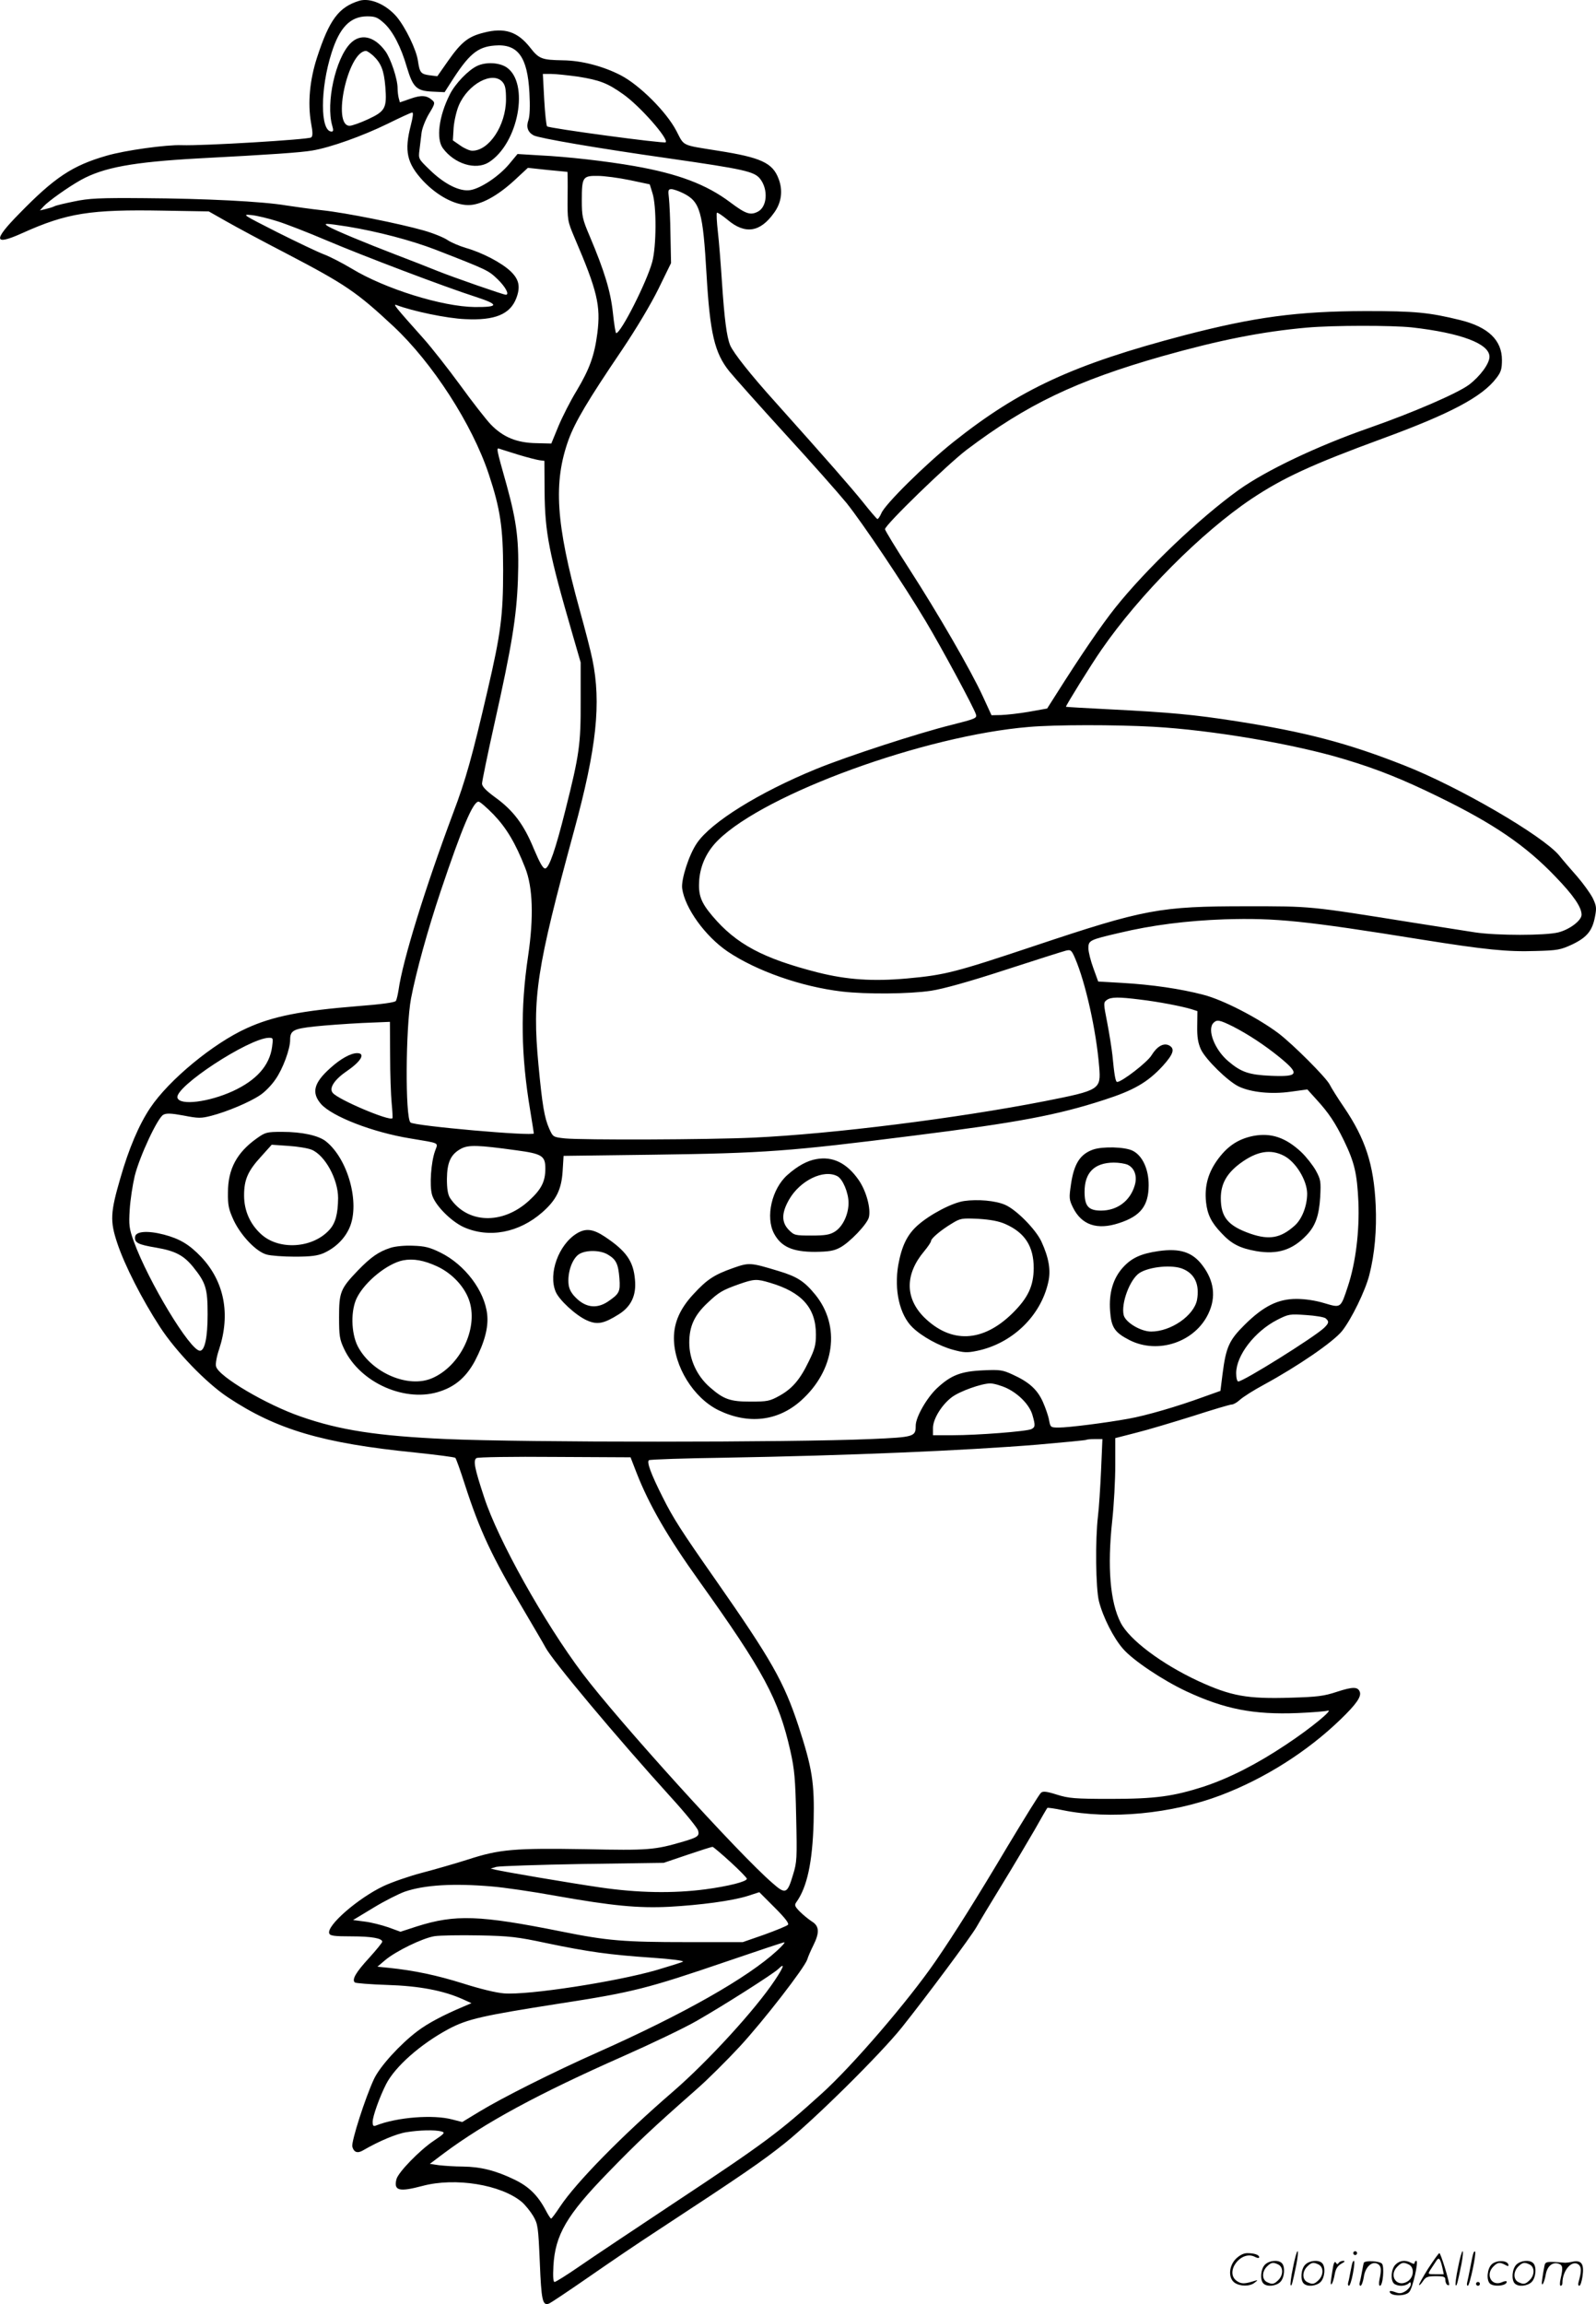
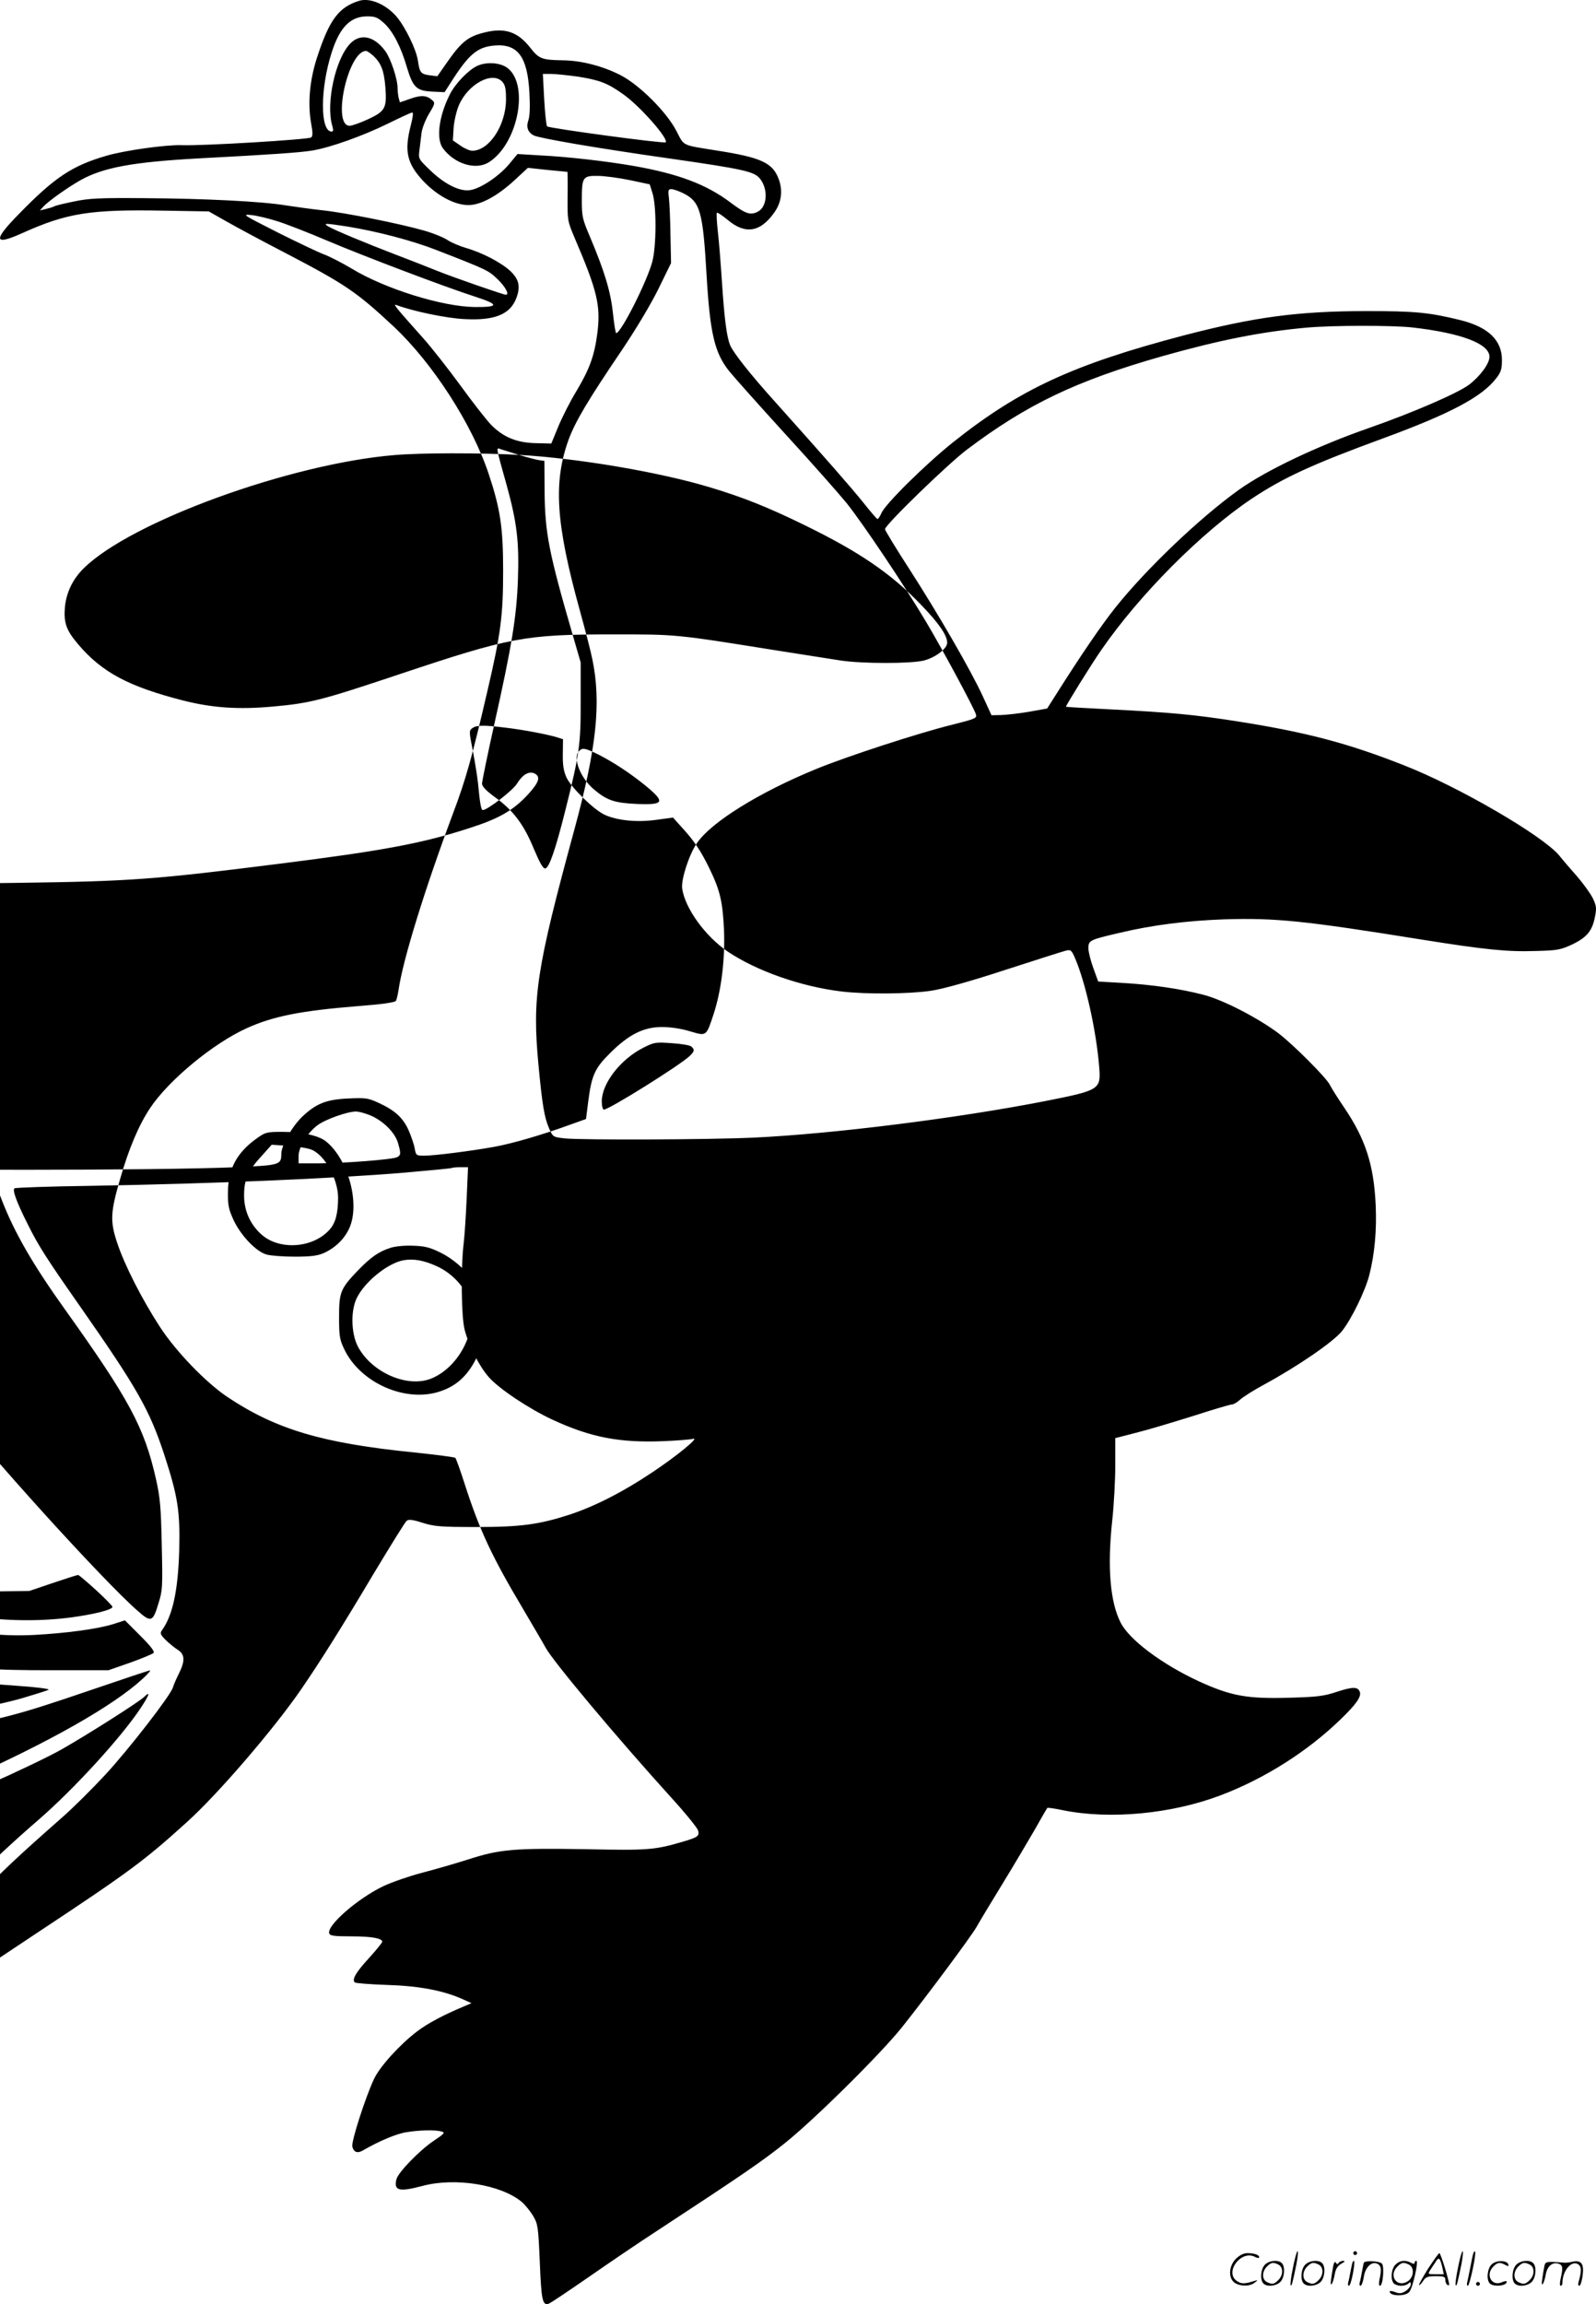
<svg xmlns="http://www.w3.org/2000/svg" version="1.0" viewBox="0 0 831.713 1200.017" preserveAspectRatio="xMidYMid meet">
  <g transform="translate(-0.805,1200.513) scale(0.1,-0.1)" fill="#000000" stroke="none">
-     <path d="M1880 12001 c-107 -33 -156 -99 -220 -296 -38 -117 -49 -237 -31 -340 10 -53 9 -70 0 -76 -19 -11 -563 -44 -674 -40 -80 3 -297 -27 -392 -55 -177 -51 -270 -112 -455 -302 -137 -139 -133 -168 14 -102 235 106 356 125 739 118 l235 -4 90 -51 c49 -28 190 -104 314 -168 308 -161 366 -200 559 -380 203 -190 410 -510 496 -769 60 -180 75 -279 75 -501 0 -235 -12 -329 -81 -625 -80 -345 -114 -467 -180 -641 -145 -388 -262 -764 -284 -920 -4 -25 -10 -51 -14 -57 -5 -8 -78 -18 -197 -27 -298 -24 -444 -53 -580 -115 -175 -79 -406 -270 -503 -415 -59 -88 -112 -213 -156 -367 -52 -178 -54 -223 -16 -337 39 -117 129 -293 222 -436 82 -127 241 -292 354 -367 254 -169 496 -240 975 -288 113 -12 208 -24 211 -28 4 -4 26 -65 49 -137 78 -242 142 -378 304 -650 55 -94 108 -183 116 -199 35 -68 372 -470 654 -781 75 -82 139 -161 142 -174 8 -28 -2 -35 -76 -57 -150 -44 -181 -47 -511 -40 -371 6 -447 0 -613 -54 -66 -21 -174 -52 -239 -69 -65 -17 -155 -48 -200 -69 -133 -63 -299 -207 -283 -247 4 -12 26 -15 115 -15 105 0 161 -10 161 -28 0 -5 -31 -43 -69 -85 -69 -75 -90 -112 -74 -127 4 -4 80 -10 168 -13 167 -5 294 -29 396 -75 l44 -20 -40 -17 c-107 -45 -188 -88 -242 -129 -90 -68 -195 -183 -226 -249 -45 -96 -119 -326 -113 -352 8 -30 27 -37 57 -19 83 48 173 86 225 94 67 11 148 13 182 4 21 -6 17 -11 -40 -49 -73 -49 -185 -164 -194 -200 -15 -60 14 -67 135 -35 171 46 411 7 519 -84 18 -16 44 -48 59 -73 24 -42 26 -54 34 -239 8 -198 14 -229 47 -217 9 3 103 66 207 138 105 73 264 181 355 240 455 298 549 363 667 457 153 122 498 463 611 604 126 158 360 472 389 523 14 25 74 125 133 221 59 96 135 225 170 285 34 61 64 112 66 114 2 2 39 -3 81 -12 246 -50 568 -19 823 78 229 87 450 227 623 394 83 80 111 120 101 145 -10 26 -35 27 -118 0 -69 -23 -104 -27 -241 -31 -228 -7 -311 8 -483 87 -191 89 -359 215 -404 304 -55 107 -70 289 -44 530 9 82 16 212 16 290 l0 141 109 28 c61 15 193 55 296 87 102 33 193 60 202 60 9 0 28 11 42 24 15 14 71 50 127 80 178 97 360 222 406 279 49 62 121 209 142 292 28 110 39 235 33 365 -10 211 -54 344 -165 508 -33 48 -66 101 -75 119 -21 39 -190 208 -266 266 -108 81 -290 175 -392 201 -118 31 -268 53 -426 62 l-122 7 -25 69 c-14 38 -26 85 -26 104 0 41 5 44 160 80 171 41 353 64 550 71 266 8 414 -7 1030 -106 327 -52 442 -64 591 -59 114 3 129 6 190 34 77 37 105 71 119 145 9 46 7 57 -12 97 -13 25 -49 75 -80 111 -32 36 -75 86 -95 111 -86 103 -524 358 -808 469 -296 117 -517 174 -875 230 -218 34 -344 46 -665 62 -121 6 -221 12 -222 13 -3 3 132 221 185 297 199 288 521 611 782 786 165 110 315 179 680 313 355 130 522 218 596 316 24 31 29 47 29 94 0 103 -71 172 -217 208 -163 40 -235 47 -493 47 -357 -1 -579 -31 -945 -126 -579 -152 -858 -281 -1205 -557 -144 -115 -356 -324 -374 -370 -8 -18 -17 -31 -21 -30 -4 2 -38 41 -75 88 -63 78 -188 221 -454 518 -131 145 -221 259 -238 299 -18 44 -30 136 -43 333 -6 91 -15 207 -21 258 -6 52 -8 96 -5 99 3 3 28 -14 56 -37 91 -77 170 -65 242 37 39 53 47 117 23 178 -31 82 -92 110 -315 145 -193 31 -175 22 -217 103 -52 100 -192 239 -290 290 -91 47 -204 77 -302 78 -109 2 -124 7 -170 66 -66 84 -134 106 -242 78 -81 -20 -117 -49 -186 -147 l-56 -80 -40 5 c-46 6 -52 14 -61 75 -8 58 -65 175 -111 230 -56 65 -139 100 -195 83z m130 -117 c45 -41 88 -123 119 -231 31 -103 50 -121 131 -125 l65 -3 32 50 c94 148 139 186 229 193 121 10 171 -59 181 -246 4 -70 2 -121 -5 -142 -13 -36 -4 -63 27 -80 30 -15 326 -66 706 -120 390 -56 444 -68 474 -106 44 -56 37 -148 -13 -172 -38 -19 -62 -11 -142 49 -125 94 -272 149 -499 189 -142 25 -349 49 -495 56 l-115 7 -44 -53 c-53 -63 -147 -126 -202 -135 -55 -9 -135 31 -212 106 -58 56 -59 57 -53 103 3 25 8 66 11 90 3 24 21 69 39 99 31 51 32 57 17 70 -29 26 -58 28 -114 8 l-55 -19 -6 22 c-3 11 -6 35 -6 52 0 48 -36 155 -64 193 -58 79 -130 94 -183 39 -77 -80 -127 -309 -94 -426 7 -24 7 -32 -3 -32 -60 0 -60 223 0 410 42 133 98 190 186 190 41 0 54 -5 88 -36z m-57 -169 c41 -39 56 -76 63 -161 9 -112 0 -128 -90 -170 -41 -19 -84 -34 -96 -34 -93 0 -9 387 85 390 6 0 22 -11 38 -25z m1067 -109 c113 -18 155 -34 236 -92 87 -61 238 -233 221 -250 -8 -8 -608 73 -618 83 -4 4 -11 68 -15 141 l-7 132 44 0 c24 0 87 -7 139 -14z m-871 -253 c-35 -135 -21 -198 64 -290 72 -76 162 -125 234 -126 64 -1 152 46 243 130 l69 64 102 -11 c55 -5 102 -10 104 -10 1 0 2 -57 1 -127 -1 -127 -1 -128 37 -218 118 -275 136 -352 118 -495 -15 -116 -40 -186 -108 -300 -32 -52 -74 -135 -95 -185 l-37 -90 -80 2 c-100 2 -171 31 -235 97 -24 25 -96 117 -159 204 -63 86 -150 197 -193 245 -150 168 -160 181 -139 173 85 -32 262 -69 356 -73 156 -8 236 25 268 110 22 59 14 97 -30 139 -47 45 -149 98 -234 122 -33 10 -76 28 -95 41 -19 13 -75 36 -125 50 -123 35 -405 92 -528 105 -56 6 -140 18 -187 25 -122 21 -424 36 -741 38 -233 2 -288 -1 -364 -17 -49 -10 -97 -21 -105 -26 -8 -4 -28 -10 -45 -14 l-29 -7 19 21 c26 28 127 100 195 138 118 65 270 93 610 112 383 20 536 31 595 41 96 16 263 76 392 139 65 32 123 59 129 59 7 1 4 -23 -7 -66z m1141 -286 l104 -22 14 -45 c22 -67 21 -278 -1 -359 -28 -104 -163 -371 -188 -371 -3 0 -11 48 -17 106 -12 112 -44 217 -120 397 -39 91 -42 106 -42 189 0 121 5 128 83 127 34 0 109 -10 167 -22z m280 -69 c87 -44 101 -95 120 -423 18 -307 42 -408 118 -503 26 -32 157 -179 292 -327 135 -147 278 -309 319 -359 83 -103 301 -428 413 -616 81 -135 252 -452 262 -486 6 -19 -3 -23 -126 -54 -171 -42 -549 -165 -709 -231 -295 -121 -545 -276 -619 -385 -41 -59 -83 -189 -77 -236 14 -102 119 -248 236 -328 151 -102 385 -184 596 -209 127 -15 353 -13 465 4 61 9 198 47 385 108 160 52 302 97 318 101 25 6 29 3 48 -41 54 -126 110 -376 125 -563 10 -120 5 -123 -283 -180 -455 -89 -1107 -171 -1518 -190 -238 -11 -890 -13 -984 -4 -61 7 -61 7 -81 51 -25 57 -36 121 -56 333 -33 352 -11 496 186 1220 117 429 142 664 95 891 -8 41 -38 156 -66 257 -125 453 -138 665 -58 887 34 93 101 206 278 467 74 110 150 237 190 318 l66 135 -3 145 c-1 80 -5 166 -8 193 -5 41 -4 47 13 47 10 0 39 -10 63 -22z m-2117 -145 c45 -14 161 -59 257 -100 191 -81 615 -242 777 -294 123 -40 122 -54 -5 -53 -170 2 -468 95 -641 200 -50 30 -115 63 -144 74 -30 11 -139 63 -243 115 -181 92 -187 95 -136 90 30 -3 91 -18 135 -32z m367 -28 c158 -26 332 -72 457 -120 275 -107 276 -108 325 -155 41 -40 62 -80 42 -80 -13 0 -274 91 -354 123 -47 19 -146 58 -220 86 -159 61 -315 126 -350 146 -32 19 -17 18 100 0z m5545 -525 c257 -29 405 -85 405 -153 0 -36 -49 -102 -107 -146 -61 -45 -292 -145 -521 -225 -267 -93 -535 -220 -678 -322 -205 -147 -482 -411 -644 -614 -73 -92 -176 -242 -315 -462 l-40 -63 -95 -17 c-52 -9 -117 -16 -145 -17 l-50 -1 -45 98 c-63 137 -234 432 -383 663 -70 108 -127 202 -127 208 0 22 324 336 425 413 314 237 571 360 1020 488 302 85 520 128 755 149 138 12 440 12 545 1z m-4653 -664 c46 -14 94 -26 108 -28 l25 -3 1 -160 c2 -215 22 -318 146 -745 l42 -145 0 -200 c1 -226 -7 -281 -79 -567 -52 -208 -85 -302 -105 -306 -12 -2 -28 27 -60 102 -52 127 -107 200 -201 268 -48 35 -69 57 -69 72 0 11 29 153 65 314 90 402 115 555 122 747 7 199 -5 298 -58 491 -56 199 -56 199 -36 191 9 -3 54 -17 99 -31z m3306 -1416 c305 -17 736 -90 999 -170 170 -51 302 -104 488 -195 287 -140 453 -253 608 -415 95 -98 137 -160 137 -199 0 -30 -62 -77 -121 -92 -67 -17 -321 -17 -434 0 -44 7 -190 30 -325 51 -544 87 -526 85 -865 85 -455 0 -533 -15 -1105 -206 -416 -139 -468 -152 -665 -170 -178 -16 -312 -7 -464 31 -286 73 -426 147 -551 295 -60 71 -74 109 -68 189 7 79 41 149 99 206 247 243 1076 544 1619 589 138 12 448 12 648 1z m-3438 -457 c67 -70 114 -148 165 -278 40 -101 45 -257 15 -460 -41 -274 -37 -517 11 -803 10 -63 19 -116 19 -120 0 -16 -625 39 -643 57 -28 28 -25 495 3 646 27 140 86 354 155 560 111 330 168 465 197 465 7 0 42 -30 78 -67z m3370 -964 c94 -11 218 -35 267 -50 l31 -10 -1 -77 c-1 -58 4 -88 19 -122 24 -52 141 -167 198 -194 64 -30 168 -41 269 -27 l88 12 47 -52 c65 -71 98 -121 144 -215 55 -114 68 -171 75 -319 6 -152 -14 -315 -54 -437 -39 -118 -36 -116 -124 -90 -46 14 -101 22 -145 22 -96 0 -172 -38 -269 -134 -82 -81 -98 -117 -116 -257 l-11 -88 -87 -31 c-136 -50 -301 -98 -392 -114 -115 -21 -311 -46 -363 -46 -43 0 -44 1 -51 38 -3 20 -18 63 -32 95 -29 65 -72 104 -158 143 -52 24 -66 26 -153 22 -116 -5 -168 -25 -241 -93 -54 -51 -111 -151 -111 -195 0 -58 -7 -60 -235 -70 -417 -18 -1798 -18 -2210 0 -358 16 -556 46 -759 117 -180 62 -429 209 -442 261 -4 13 3 52 16 90 60 183 27 352 -93 480 -63 66 -112 95 -195 117 -85 22 -146 17 -150 -11 -4 -31 14 -41 110 -57 99 -17 143 -40 192 -100 67 -83 76 -113 76 -247 0 -121 -15 -190 -40 -190 -51 0 -269 361 -345 570 -24 67 -26 84 -21 165 3 50 15 128 26 175 25 101 119 303 149 319 16 9 41 8 106 -4 77 -15 91 -15 145 -1 81 21 198 70 253 107 25 16 61 53 81 83 38 54 76 157 76 205 0 49 17 58 128 70 56 6 167 14 247 18 l145 6 1 -174 c0 -96 4 -208 8 -249 4 -41 6 -77 4 -79 -14 -17 -283 97 -311 132 -21 25 9 70 77 116 71 49 95 91 50 91 -33 0 -86 -29 -140 -78 -86 -77 -99 -128 -48 -187 58 -65 268 -147 464 -179 161 -27 146 -20 130 -66 -21 -59 -29 -178 -16 -226 14 -54 98 -139 165 -170 132 -59 288 -30 410 77 73 64 100 119 106 214 l5 80 465 6 c586 8 707 17 1364 100 534 67 743 106 986 185 156 50 229 92 308 178 55 61 64 89 33 106 -29 15 -63 -4 -92 -51 -21 -36 -155 -139 -179 -139 -9 0 -15 36 -25 140 -4 36 -16 112 -27 169 -20 101 -20 105 -2 118 22 16 62 16 174 2z m483 -140 c78 -40 164 -96 244 -161 106 -87 99 -102 -46 -96 -114 5 -155 19 -221 75 -72 60 -113 166 -78 201 18 18 32 15 101 -19z m-5007 -106 c-13 -97 -81 -174 -205 -231 -125 -57 -275 -76 -288 -35 -19 55 370 310 476 313 23 0 23 -2 17 -47z m1273 -539 c134 -18 151 -29 151 -95 0 -68 -21 -109 -86 -168 -138 -126 -322 -119 -411 15 -11 18 -16 47 -16 99 1 87 20 128 73 157 39 21 87 20 289 -8z m4217 -875 c19 -16 18 -25 -8 -50 -52 -49 -420 -279 -447 -279 -6 0 -11 18 -11 43 0 93 97 218 214 278 59 30 65 31 150 25 49 -3 95 -11 102 -17z m-1661 -364 c64 -31 120 -89 134 -142 15 -52 14 -61 -6 -71 -23 -12 -280 -32 -412 -32 l-101 0 0 38 c0 46 45 120 98 160 41 31 153 71 200 72 18 0 57 -11 87 -25z m491 -427 c-4 -90 -11 -197 -16 -238 -15 -124 -12 -378 5 -445 21 -83 77 -193 126 -248 52 -60 208 -164 330 -221 200 -93 350 -122 579 -113 74 3 144 9 155 12 40 13 -83 -89 -213 -175 -154 -103 -298 -176 -431 -220 -159 -51 -251 -64 -486 -64 -187 0 -218 3 -279 22 -53 17 -73 19 -83 10 -8 -6 -85 -131 -173 -277 -163 -274 -276 -454 -377 -601 -141 -205 -433 -545 -594 -690 -221 -200 -295 -256 -776 -574 -202 -134 -421 -280 -486 -325 -65 -45 -123 -81 -129 -81 -7 0 -9 27 -6 83 9 162 69 265 283 485 155 160 232 232 459 432 60 52 162 154 228 225 125 135 340 413 353 455 4 14 18 46 31 72 34 68 32 102 -8 126 -18 12 -46 35 -63 52 -25 26 -28 33 -17 48 56 78 84 207 90 417 5 205 -7 280 -79 501 -76 230 -140 343 -432 761 -180 257 -221 321 -276 431 -61 121 -84 184 -71 192 6 4 185 10 398 13 635 11 1247 37 1627 68 138 12 252 23 254 25 2 2 22 4 44 4 l40 0 -7 -162z m-2421 -13 c66 -169 163 -336 327 -565 335 -469 414 -614 475 -885 21 -94 26 -143 30 -342 5 -216 4 -237 -16 -301 -30 -101 -39 -105 -108 -44 -176 152 -802 843 -989 1091 -199 264 -441 696 -513 918 -50 151 -58 192 -40 204 8 5 191 8 408 6 l395 -2 31 -80z m490 -2028 c47 -43 85 -82 85 -87 0 -15 -97 -39 -216 -55 -168 -22 -351 -19 -549 10 -171 25 -498 81 -545 92 l-25 6 30 9 c17 4 220 11 451 15 l421 6 124 42 c68 23 127 42 131 41 4 -1 46 -36 93 -79z m-1245 -127 c63 -5 214 -27 335 -49 293 -52 429 -65 590 -57 164 9 328 31 408 56 l62 20 80 -80 c57 -57 76 -83 69 -90 -6 -6 -62 -29 -123 -51 l-112 -39 -290 0 c-330 0 -416 7 -654 55 -429 86 -554 90 -754 27 l-86 -28 -63 23 c-35 12 -90 26 -123 30 l-61 8 106 64 c59 36 133 73 164 84 103 35 253 44 452 27z m285 -295 c220 -46 330 -61 548 -76 104 -7 172 -16 164 -21 -8 -4 -71 -24 -139 -44 -213 -61 -668 -131 -793 -121 -42 3 -127 24 -215 52 -138 43 -252 67 -385 81 l-60 6 40 34 c56 47 195 115 258 125 28 4 133 6 232 4 159 -3 200 -8 350 -40z m1203 -39 c-153 -141 -486 -330 -933 -529 -232 -103 -499 -237 -619 -310 l-89 -54 -51 13 c-100 27 -289 12 -398 -31 -14 -6 -18 -2 -18 19 0 28 36 129 70 196 47 92 180 209 325 287 100 53 177 70 579 133 382 59 454 77 873 220 158 54 293 99 298 99 6 0 -11 -19 -37 -43z m-11 -153 c-102 -154 -350 -424 -530 -580 -268 -231 -506 -474 -590 -600 -23 -35 -44 -63 -47 -63 -3 0 -16 20 -29 45 -41 77 -88 123 -164 159 -95 46 -174 66 -267 67 -41 0 -97 4 -124 7 l-48 7 73 55 c215 160 492 310 933 505 147 65 321 148 385 185 145 83 399 245 425 270 36 35 29 12 -17 -57z M2495 11662 c-47 -22 -115 -93 -143 -149 -57 -113 -72 -231 -36 -280 61 -82 170 -115 238 -74 156 97 215 415 93 496 -39 25 -107 28 -152 7z m131 -83 c15 -17 19 -36 19 -93 -1 -134 -88 -266 -176 -266 -13 0 -41 12 -62 27 l-39 27 4 66 c3 36 15 88 27 116 48 112 175 180 227 123z M1346 6076 c-104 -74 -150 -160 -150 -281 -1 -69 4 -89 30 -146 38 -80 118 -164 172 -178 20 -6 87 -11 147 -11 85 0 119 5 151 19 61 28 109 75 134 133 55 128 -9 358 -124 449 -38 30 -124 49 -227 49 -81 0 -88 -2 -133 -34z m286 -59 c70 -29 138 -154 138 -252 -1 -84 -14 -132 -47 -167 -88 -95 -261 -105 -353 -22 -59 53 -90 124 -90 203 0 83 20 128 91 205 l53 59 87 -6 c47 -3 102 -12 121 -20z M6540 6089 c-75 -15 -130 -49 -181 -116 -54 -71 -75 -143 -66 -229 7 -65 28 -107 81 -162 52 -56 96 -78 180 -93 111 -19 189 5 263 83 46 48 65 101 71 199 4 81 3 90 -23 138 -16 28 -50 71 -75 95 -82 77 -158 102 -250 85z m160 -104 c61 -32 119 -127 120 -196 0 -64 -27 -135 -67 -169 -71 -63 -130 -74 -227 -41 -118 41 -156 86 -156 186 0 74 31 129 101 181 87 64 158 76 229 39z M5705 6018 c-68 -24 -100 -73 -116 -182 -10 -69 -10 -78 10 -119 45 -92 126 -120 241 -82 111 36 153 89 154 195 1 84 -32 157 -84 182 -40 20 -155 23 -205 6z m179 -79 c37 -17 52 -61 37 -109 -24 -80 -91 -130 -175 -130 -66 0 -86 23 -86 98 0 100 51 151 152 152 26 0 58 -5 72 -11z M4262 5968 c-47 -8 -97 -35 -150 -82 -82 -72 -116 -220 -70 -306 37 -69 97 -95 213 -95 72 1 98 5 130 22 50 26 142 122 151 158 11 45 -13 136 -53 194 -61 88 -135 125 -221 109z m110 -89 c28 -15 58 -86 58 -139 0 -61 -31 -125 -72 -150 -26 -16 -50 -20 -121 -20 -85 0 -90 1 -118 29 -39 40 -39 88 1 158 57 100 181 160 252 122z M5033 5750 c-63 -9 -179 -70 -243 -127 -55 -49 -83 -108 -101 -207 -22 -130 7 -259 74 -324 49 -48 141 -98 212 -117 55 -15 73 -16 122 -6 184 37 335 181 374 359 14 61 3 126 -36 211 -30 64 -131 166 -189 191 -50 22 -143 30 -213 20z m214 -120 c102 -45 148 -116 148 -230 -1 -93 -29 -154 -111 -235 -155 -152 -320 -159 -461 -20 -99 100 -99 224 1 343 20 24 36 48 36 54 0 13 52 57 109 91 44 27 51 28 138 24 63 -4 106 -12 140 -27z M3014 5581 c-95 -58 -150 -210 -110 -304 18 -43 106 -124 163 -149 54 -24 88 -17 166 32 64 40 92 99 84 180 -8 97 -46 150 -157 224 -62 41 -100 45 -146 17z m163 -111 c42 -25 53 -48 59 -123 5 -70 0 -80 -60 -121 -63 -42 -125 -30 -180 34 -19 24 -26 43 -26 76 0 59 26 121 59 139 38 21 110 19 148 -5z M2043 5506 c-62 -20 -102 -48 -170 -118 -91 -95 -98 -113 -98 -243 0 -98 3 -116 26 -165 84 -179 325 -284 505 -220 79 27 134 77 177 157 50 96 71 174 64 241 -13 124 -116 260 -243 323 -57 28 -82 34 -144 36 -42 2 -93 -3 -117 -11z m244 -97 c81 -38 147 -111 169 -186 42 -143 -51 -332 -194 -395 -125 -56 -318 27 -390 166 -35 70 -37 189 -3 254 43 84 159 177 240 193 54 10 109 0 178 -32z M6045 5489 c-90 -13 -139 -35 -184 -84 -52 -57 -75 -133 -68 -228 6 -86 24 -112 102 -152 149 -75 342 -9 411 140 40 85 29 170 -32 250 -52 69 -117 90 -229 74z m128 -93 c62 -26 87 -82 73 -161 -16 -82 -136 -165 -239 -165 -54 0 -133 47 -143 85 -15 61 32 187 82 220 51 33 172 45 227 21z M3829 5401 c-99 -35 -136 -59 -207 -136 -69 -74 -102 -147 -102 -229 0 -147 102 -312 233 -376 155 -75 309 -57 429 50 177 158 208 389 74 553 -56 68 -93 93 -190 122 -148 45 -154 45 -237 16z m192 -77 c166 -49 239 -131 239 -269 0 -55 -6 -77 -37 -140 -46 -96 -87 -143 -154 -180 -49 -27 -62 -30 -149 -30 -108 0 -141 12 -214 76 -67 59 -106 145 -106 231 0 86 27 144 97 209 57 54 76 65 163 96 78 27 91 28 161 7z M6746 194 c-10 -47 -15 -88 -12 -91 5 -6 9 7 30 110 7 37 10 67 6 67 -4 0 -15 -39 -24 -86z M7060 270 c0 -5 5 -10 10 -10 6 0 10 5 10 10 0 6 -4 10 -10 10 -5 0 -10 -4 -10 -10z M7606 194 c-10 -47 -15 -88 -12 -91 5 -6 9 7 30 110 7 37 10 67 6 67 -4 0 -15 -39 -24 -86z M7686 269 c-3 -8 -10 -41 -16 -74 -6 -33 -14 -68 -16 -77 -3 -10 -1 -18 3 -18 10 0 46 171 38 178 -2 3 -7 -1 -9 -9z M6449 241 c-38 -38 -41 -101 -7 -125 29 -20 79 -20 104 0 18 14 18 15 1 10 -53 -17 -69 -17 -92 -2 -69 45 21 166 94 126 12 -6 21 -7 21 -1 0 12 -25 21 -62 21 -19 0 -39 -10 -59 -29z M7450 189 c-28 -45 -49 -83 -47 -85 2 -3 12 7 21 21 14 21 24 25 66 25 43 0 50 -3 50 -19 0 -11 5 -23 10 -26 6 -3 10 -3 10 1 0 20 -44 164 -51 164 -4 0 -30 -37 -59 -81z m75 4 l7 -33 -42 0 c-42 0 -42 0 -28 23 8 12 21 32 29 44 15 25 22 18 34 -34z M6600 210 c-22 -22 -27 -79 -8 -98 19 -19 66 -14 88 8 22 22 27 79 8 98 -19 19 -66 14 -88 -8z m71 0 c25 -14 25 -54 -1 -80 -23 -23 -33 -24 -61 -10 -25 14 -25 54 1 80 23 23 33 24 61 10z M6810 210 c-22 -22 -27 -79 -8 -98 19 -19 66 -14 88 8 22 22 27 79 8 98 -19 19 -66 14 -88 -8z m71 0 c25 -14 25 -54 -1 -80 -23 -23 -33 -24 -61 -10 -25 14 -25 54 1 80 23 23 33 24 61 10z M6956 204 c-3 -16 -8 -47 -11 -69 -8 -51 10 -26 19 27 5 27 15 42 34 53 18 10 22 14 10 15 -9 0 -20 -5 -24 -11 -5 -8 -9 -8 -14 1 -5 8 -10 3 -14 -16z M7057 223 c-2 -4 -7 -26 -11 -48 -4 -22 -9 -48 -12 -57 -3 -10 -1 -18 4 -18 4 0 14 28 20 62 11 58 10 81 -1 61z M7115 220 c-1 -3 -5 -23 -9 -45 -4 -22 -9 -48 -12 -57 -3 -10 -1 -18 4 -18 5 0 13 20 17 45 7 53 44 87 74 68 17 -11 19 -28 8 -80 -4 -18 -3 -33 2 -33 16 0 24 99 11 115 -12 14 -87 18 -95 5z M7280 210 c-22 -22 -27 -79 -8 -98 7 -7 24 -12 38 -12 14 0 31 5 38 12 9 9 12 8 12 -5 0 -9 -12 -24 -26 -34 -21 -13 -32 -15 -55 -6 -16 6 -29 8 -29 3 0 -24 81 -27 102 -2 18 19 50 162 37 162 -5 0 -9 -5 -9 -10 0 -7 -6 -7 -19 0 -30 16 -59 12 -81 -10z m71 0 c29 -16 25 -65 -6 -86 -56 -37 -103 28 -55 76 23 23 33 24 61 10z M7781 211 c-23 -23 -28 -80 -9 -99 19 -19 88 -13 88 9 0 5 -11 4 -24 -2 -54 -25 -89 38 -46 81 23 23 33 24 62 9 16 -9 19 -8 16 3 -8 22 -64 22 -87 -1z M7910 210 c-22 -22 -27 -79 -8 -98 19 -19 66 -14 88 8 22 22 27 79 8 98 -19 19 -66 14 -88 -8z m71 0 c25 -14 25 -54 -1 -80 -23 -23 -33 -24 -61 -10 -25 14 -25 54 1 80 23 23 33 24 61 10z M8056 201 c-3 -14 -8 -44 -11 -66 -8 -51 10 -26 19 27 8 41 35 63 66 53 22 -7 24 -21 11 -77 -5 -22 -5 -38 0 -38 5 0 9 6 9 13 0 68 51 125 85 97 15 -13 15 -35 -1 -92 -3 -10 -1 -18 4 -18 6 0 13 23 17 50 9 63 -5 84 -49 76 -17 -4 -35 -6 -41 -6 -101 8 -104 7 -109 -19z M7700 110 c0 -5 5 -10 10 -10 6 0 10 5 10 10 0 6 -4 10 -10 10 -5 0 -10 -4 -10 -10z" />
+     <path d="M1880 12001 c-107 -33 -156 -99 -220 -296 -38 -117 -49 -237 -31 -340 10 -53 9 -70 0 -76 -19 -11 -563 -44 -674 -40 -80 3 -297 -27 -392 -55 -177 -51 -270 -112 -455 -302 -137 -139 -133 -168 14 -102 235 106 356 125 739 118 l235 -4 90 -51 c49 -28 190 -104 314 -168 308 -161 366 -200 559 -380 203 -190 410 -510 496 -769 60 -180 75 -279 75 -501 0 -235 -12 -329 -81 -625 -80 -345 -114 -467 -180 -641 -145 -388 -262 -764 -284 -920 -4 -25 -10 -51 -14 -57 -5 -8 -78 -18 -197 -27 -298 -24 -444 -53 -580 -115 -175 -79 -406 -270 -503 -415 -59 -88 -112 -213 -156 -367 -52 -178 -54 -223 -16 -337 39 -117 129 -293 222 -436 82 -127 241 -292 354 -367 254 -169 496 -240 975 -288 113 -12 208 -24 211 -28 4 -4 26 -65 49 -137 78 -242 142 -378 304 -650 55 -94 108 -183 116 -199 35 -68 372 -470 654 -781 75 -82 139 -161 142 -174 8 -28 -2 -35 -76 -57 -150 -44 -181 -47 -511 -40 -371 6 -447 0 -613 -54 -66 -21 -174 -52 -239 -69 -65 -17 -155 -48 -200 -69 -133 -63 -299 -207 -283 -247 4 -12 26 -15 115 -15 105 0 161 -10 161 -28 0 -5 -31 -43 -69 -85 -69 -75 -90 -112 -74 -127 4 -4 80 -10 168 -13 167 -5 294 -29 396 -75 l44 -20 -40 -17 c-107 -45 -188 -88 -242 -129 -90 -68 -195 -183 -226 -249 -45 -96 -119 -326 -113 -352 8 -30 27 -37 57 -19 83 48 173 86 225 94 67 11 148 13 182 4 21 -6 17 -11 -40 -49 -73 -49 -185 -164 -194 -200 -15 -60 14 -67 135 -35 171 46 411 7 519 -84 18 -16 44 -48 59 -73 24 -42 26 -54 34 -239 8 -198 14 -229 47 -217 9 3 103 66 207 138 105 73 264 181 355 240 455 298 549 363 667 457 153 122 498 463 611 604 126 158 360 472 389 523 14 25 74 125 133 221 59 96 135 225 170 285 34 61 64 112 66 114 2 2 39 -3 81 -12 246 -50 568 -19 823 78 229 87 450 227 623 394 83 80 111 120 101 145 -10 26 -35 27 -118 0 -69 -23 -104 -27 -241 -31 -228 -7 -311 8 -483 87 -191 89 -359 215 -404 304 -55 107 -70 289 -44 530 9 82 16 212 16 290 l0 141 109 28 c61 15 193 55 296 87 102 33 193 60 202 60 9 0 28 11 42 24 15 14 71 50 127 80 178 97 360 222 406 279 49 62 121 209 142 292 28 110 39 235 33 365 -10 211 -54 344 -165 508 -33 48 -66 101 -75 119 -21 39 -190 208 -266 266 -108 81 -290 175 -392 201 -118 31 -268 53 -426 62 l-122 7 -25 69 c-14 38 -26 85 -26 104 0 41 5 44 160 80 171 41 353 64 550 71 266 8 414 -7 1030 -106 327 -52 442 -64 591 -59 114 3 129 6 190 34 77 37 105 71 119 145 9 46 7 57 -12 97 -13 25 -49 75 -80 111 -32 36 -75 86 -95 111 -86 103 -524 358 -808 469 -296 117 -517 174 -875 230 -218 34 -344 46 -665 62 -121 6 -221 12 -222 13 -3 3 132 221 185 297 199 288 521 611 782 786 165 110 315 179 680 313 355 130 522 218 596 316 24 31 29 47 29 94 0 103 -71 172 -217 208 -163 40 -235 47 -493 47 -357 -1 -579 -31 -945 -126 -579 -152 -858 -281 -1205 -557 -144 -115 -356 -324 -374 -370 -8 -18 -17 -31 -21 -30 -4 2 -38 41 -75 88 -63 78 -188 221 -454 518 -131 145 -221 259 -238 299 -18 44 -30 136 -43 333 -6 91 -15 207 -21 258 -6 52 -8 96 -5 99 3 3 28 -14 56 -37 91 -77 170 -65 242 37 39 53 47 117 23 178 -31 82 -92 110 -315 145 -193 31 -175 22 -217 103 -52 100 -192 239 -290 290 -91 47 -204 77 -302 78 -109 2 -124 7 -170 66 -66 84 -134 106 -242 78 -81 -20 -117 -49 -186 -147 l-56 -80 -40 5 c-46 6 -52 14 -61 75 -8 58 -65 175 -111 230 -56 65 -139 100 -195 83z m130 -117 c45 -41 88 -123 119 -231 31 -103 50 -121 131 -125 l65 -3 32 50 c94 148 139 186 229 193 121 10 171 -59 181 -246 4 -70 2 -121 -5 -142 -13 -36 -4 -63 27 -80 30 -15 326 -66 706 -120 390 -56 444 -68 474 -106 44 -56 37 -148 -13 -172 -38 -19 -62 -11 -142 49 -125 94 -272 149 -499 189 -142 25 -349 49 -495 56 l-115 7 -44 -53 c-53 -63 -147 -126 -202 -135 -55 -9 -135 31 -212 106 -58 56 -59 57 -53 103 3 25 8 66 11 90 3 24 21 69 39 99 31 51 32 57 17 70 -29 26 -58 28 -114 8 l-55 -19 -6 22 c-3 11 -6 35 -6 52 0 48 -36 155 -64 193 -58 79 -130 94 -183 39 -77 -80 -127 -309 -94 -426 7 -24 7 -32 -3 -32 -60 0 -60 223 0 410 42 133 98 190 186 190 41 0 54 -5 88 -36z m-57 -169 c41 -39 56 -76 63 -161 9 -112 0 -128 -90 -170 -41 -19 -84 -34 -96 -34 -93 0 -9 387 85 390 6 0 22 -11 38 -25z m1067 -109 c113 -18 155 -34 236 -92 87 -61 238 -233 221 -250 -8 -8 -608 73 -618 83 -4 4 -11 68 -15 141 l-7 132 44 0 c24 0 87 -7 139 -14z m-871 -253 c-35 -135 -21 -198 64 -290 72 -76 162 -125 234 -126 64 -1 152 46 243 130 l69 64 102 -11 c55 -5 102 -10 104 -10 1 0 2 -57 1 -127 -1 -127 -1 -128 37 -218 118 -275 136 -352 118 -495 -15 -116 -40 -186 -108 -300 -32 -52 -74 -135 -95 -185 l-37 -90 -80 2 c-100 2 -171 31 -235 97 -24 25 -96 117 -159 204 -63 86 -150 197 -193 245 -150 168 -160 181 -139 173 85 -32 262 -69 356 -73 156 -8 236 25 268 110 22 59 14 97 -30 139 -47 45 -149 98 -234 122 -33 10 -76 28 -95 41 -19 13 -75 36 -125 50 -123 35 -405 92 -528 105 -56 6 -140 18 -187 25 -122 21 -424 36 -741 38 -233 2 -288 -1 -364 -17 -49 -10 -97 -21 -105 -26 -8 -4 -28 -10 -45 -14 l-29 -7 19 21 c26 28 127 100 195 138 118 65 270 93 610 112 383 20 536 31 595 41 96 16 263 76 392 139 65 32 123 59 129 59 7 1 4 -23 -7 -66z m1141 -286 l104 -22 14 -45 c22 -67 21 -278 -1 -359 -28 -104 -163 -371 -188 -371 -3 0 -11 48 -17 106 -12 112 -44 217 -120 397 -39 91 -42 106 -42 189 0 121 5 128 83 127 34 0 109 -10 167 -22z m280 -69 c87 -44 101 -95 120 -423 18 -307 42 -408 118 -503 26 -32 157 -179 292 -327 135 -147 278 -309 319 -359 83 -103 301 -428 413 -616 81 -135 252 -452 262 -486 6 -19 -3 -23 -126 -54 -171 -42 -549 -165 -709 -231 -295 -121 -545 -276 -619 -385 -41 -59 -83 -189 -77 -236 14 -102 119 -248 236 -328 151 -102 385 -184 596 -209 127 -15 353 -13 465 4 61 9 198 47 385 108 160 52 302 97 318 101 25 6 29 3 48 -41 54 -126 110 -376 125 -563 10 -120 5 -123 -283 -180 -455 -89 -1107 -171 -1518 -190 -238 -11 -890 -13 -984 -4 -61 7 -61 7 -81 51 -25 57 -36 121 -56 333 -33 352 -11 496 186 1220 117 429 142 664 95 891 -8 41 -38 156 -66 257 -125 453 -138 665 -58 887 34 93 101 206 278 467 74 110 150 237 190 318 l66 135 -3 145 c-1 80 -5 166 -8 193 -5 41 -4 47 13 47 10 0 39 -10 63 -22z m-2117 -145 c45 -14 161 -59 257 -100 191 -81 615 -242 777 -294 123 -40 122 -54 -5 -53 -170 2 -468 95 -641 200 -50 30 -115 63 -144 74 -30 11 -139 63 -243 115 -181 92 -187 95 -136 90 30 -3 91 -18 135 -32z m367 -28 c158 -26 332 -72 457 -120 275 -107 276 -108 325 -155 41 -40 62 -80 42 -80 -13 0 -274 91 -354 123 -47 19 -146 58 -220 86 -159 61 -315 126 -350 146 -32 19 -17 18 100 0z m5545 -525 c257 -29 405 -85 405 -153 0 -36 -49 -102 -107 -146 -61 -45 -292 -145 -521 -225 -267 -93 -535 -220 -678 -322 -205 -147 -482 -411 -644 -614 -73 -92 -176 -242 -315 -462 l-40 -63 -95 -17 c-52 -9 -117 -16 -145 -17 l-50 -1 -45 98 c-63 137 -234 432 -383 663 -70 108 -127 202 -127 208 0 22 324 336 425 413 314 237 571 360 1020 488 302 85 520 128 755 149 138 12 440 12 545 1z m-4653 -664 c46 -14 94 -26 108 -28 l25 -3 1 -160 c2 -215 22 -318 146 -745 l42 -145 0 -200 c1 -226 -7 -281 -79 -567 -52 -208 -85 -302 -105 -306 -12 -2 -28 27 -60 102 -52 127 -107 200 -201 268 -48 35 -69 57 -69 72 0 11 29 153 65 314 90 402 115 555 122 747 7 199 -5 298 -58 491 -56 199 -56 199 -36 191 9 -3 54 -17 99 -31z c305 -17 736 -90 999 -170 170 -51 302 -104 488 -195 287 -140 453 -253 608 -415 95 -98 137 -160 137 -199 0 -30 -62 -77 -121 -92 -67 -17 -321 -17 -434 0 -44 7 -190 30 -325 51 -544 87 -526 85 -865 85 -455 0 -533 -15 -1105 -206 -416 -139 -468 -152 -665 -170 -178 -16 -312 -7 -464 31 -286 73 -426 147 -551 295 -60 71 -74 109 -68 189 7 79 41 149 99 206 247 243 1076 544 1619 589 138 12 448 12 648 1z m-3438 -457 c67 -70 114 -148 165 -278 40 -101 45 -257 15 -460 -41 -274 -37 -517 11 -803 10 -63 19 -116 19 -120 0 -16 -625 39 -643 57 -28 28 -25 495 3 646 27 140 86 354 155 560 111 330 168 465 197 465 7 0 42 -30 78 -67z m3370 -964 c94 -11 218 -35 267 -50 l31 -10 -1 -77 c-1 -58 4 -88 19 -122 24 -52 141 -167 198 -194 64 -30 168 -41 269 -27 l88 12 47 -52 c65 -71 98 -121 144 -215 55 -114 68 -171 75 -319 6 -152 -14 -315 -54 -437 -39 -118 -36 -116 -124 -90 -46 14 -101 22 -145 22 -96 0 -172 -38 -269 -134 -82 -81 -98 -117 -116 -257 l-11 -88 -87 -31 c-136 -50 -301 -98 -392 -114 -115 -21 -311 -46 -363 -46 -43 0 -44 1 -51 38 -3 20 -18 63 -32 95 -29 65 -72 104 -158 143 -52 24 -66 26 -153 22 -116 -5 -168 -25 -241 -93 -54 -51 -111 -151 -111 -195 0 -58 -7 -60 -235 -70 -417 -18 -1798 -18 -2210 0 -358 16 -556 46 -759 117 -180 62 -429 209 -442 261 -4 13 3 52 16 90 60 183 27 352 -93 480 -63 66 -112 95 -195 117 -85 22 -146 17 -150 -11 -4 -31 14 -41 110 -57 99 -17 143 -40 192 -100 67 -83 76 -113 76 -247 0 -121 -15 -190 -40 -190 -51 0 -269 361 -345 570 -24 67 -26 84 -21 165 3 50 15 128 26 175 25 101 119 303 149 319 16 9 41 8 106 -4 77 -15 91 -15 145 -1 81 21 198 70 253 107 25 16 61 53 81 83 38 54 76 157 76 205 0 49 17 58 128 70 56 6 167 14 247 18 l145 6 1 -174 c0 -96 4 -208 8 -249 4 -41 6 -77 4 -79 -14 -17 -283 97 -311 132 -21 25 9 70 77 116 71 49 95 91 50 91 -33 0 -86 -29 -140 -78 -86 -77 -99 -128 -48 -187 58 -65 268 -147 464 -179 161 -27 146 -20 130 -66 -21 -59 -29 -178 -16 -226 14 -54 98 -139 165 -170 132 -59 288 -30 410 77 73 64 100 119 106 214 l5 80 465 6 c586 8 707 17 1364 100 534 67 743 106 986 185 156 50 229 92 308 178 55 61 64 89 33 106 -29 15 -63 -4 -92 -51 -21 -36 -155 -139 -179 -139 -9 0 -15 36 -25 140 -4 36 -16 112 -27 169 -20 101 -20 105 -2 118 22 16 62 16 174 2z m483 -140 c78 -40 164 -96 244 -161 106 -87 99 -102 -46 -96 -114 5 -155 19 -221 75 -72 60 -113 166 -78 201 18 18 32 15 101 -19z m-5007 -106 c-13 -97 -81 -174 -205 -231 -125 -57 -275 -76 -288 -35 -19 55 370 310 476 313 23 0 23 -2 17 -47z m1273 -539 c134 -18 151 -29 151 -95 0 -68 -21 -109 -86 -168 -138 -126 -322 -119 -411 15 -11 18 -16 47 -16 99 1 87 20 128 73 157 39 21 87 20 289 -8z m4217 -875 c19 -16 18 -25 -8 -50 -52 -49 -420 -279 -447 -279 -6 0 -11 18 -11 43 0 93 97 218 214 278 59 30 65 31 150 25 49 -3 95 -11 102 -17z m-1661 -364 c64 -31 120 -89 134 -142 15 -52 14 -61 -6 -71 -23 -12 -280 -32 -412 -32 l-101 0 0 38 c0 46 45 120 98 160 41 31 153 71 200 72 18 0 57 -11 87 -25z m491 -427 c-4 -90 -11 -197 -16 -238 -15 -124 -12 -378 5 -445 21 -83 77 -193 126 -248 52 -60 208 -164 330 -221 200 -93 350 -122 579 -113 74 3 144 9 155 12 40 13 -83 -89 -213 -175 -154 -103 -298 -176 -431 -220 -159 -51 -251 -64 -486 -64 -187 0 -218 3 -279 22 -53 17 -73 19 -83 10 -8 -6 -85 -131 -173 -277 -163 -274 -276 -454 -377 -601 -141 -205 -433 -545 -594 -690 -221 -200 -295 -256 -776 -574 -202 -134 -421 -280 -486 -325 -65 -45 -123 -81 -129 -81 -7 0 -9 27 -6 83 9 162 69 265 283 485 155 160 232 232 459 432 60 52 162 154 228 225 125 135 340 413 353 455 4 14 18 46 31 72 34 68 32 102 -8 126 -18 12 -46 35 -63 52 -25 26 -28 33 -17 48 56 78 84 207 90 417 5 205 -7 280 -79 501 -76 230 -140 343 -432 761 -180 257 -221 321 -276 431 -61 121 -84 184 -71 192 6 4 185 10 398 13 635 11 1247 37 1627 68 138 12 252 23 254 25 2 2 22 4 44 4 l40 0 -7 -162z m-2421 -13 c66 -169 163 -336 327 -565 335 -469 414 -614 475 -885 21 -94 26 -143 30 -342 5 -216 4 -237 -16 -301 -30 -101 -39 -105 -108 -44 -176 152 -802 843 -989 1091 -199 264 -441 696 -513 918 -50 151 -58 192 -40 204 8 5 191 8 408 6 l395 -2 31 -80z m490 -2028 c47 -43 85 -82 85 -87 0 -15 -97 -39 -216 -55 -168 -22 -351 -19 -549 10 -171 25 -498 81 -545 92 l-25 6 30 9 c17 4 220 11 451 15 l421 6 124 42 c68 23 127 42 131 41 4 -1 46 -36 93 -79z m-1245 -127 c63 -5 214 -27 335 -49 293 -52 429 -65 590 -57 164 9 328 31 408 56 l62 20 80 -80 c57 -57 76 -83 69 -90 -6 -6 -62 -29 -123 -51 l-112 -39 -290 0 c-330 0 -416 7 -654 55 -429 86 -554 90 -754 27 l-86 -28 -63 23 c-35 12 -90 26 -123 30 l-61 8 106 64 c59 36 133 73 164 84 103 35 253 44 452 27z m285 -295 c220 -46 330 -61 548 -76 104 -7 172 -16 164 -21 -8 -4 -71 -24 -139 -44 -213 -61 -668 -131 -793 -121 -42 3 -127 24 -215 52 -138 43 -252 67 -385 81 l-60 6 40 34 c56 47 195 115 258 125 28 4 133 6 232 4 159 -3 200 -8 350 -40z m1203 -39 c-153 -141 -486 -330 -933 -529 -232 -103 -499 -237 -619 -310 l-89 -54 -51 13 c-100 27 -289 12 -398 -31 -14 -6 -18 -2 -18 19 0 28 36 129 70 196 47 92 180 209 325 287 100 53 177 70 579 133 382 59 454 77 873 220 158 54 293 99 298 99 6 0 -11 -19 -37 -43z m-11 -153 c-102 -154 -350 -424 -530 -580 -268 -231 -506 -474 -590 -600 -23 -35 -44 -63 -47 -63 -3 0 -16 20 -29 45 -41 77 -88 123 -164 159 -95 46 -174 66 -267 67 -41 0 -97 4 -124 7 l-48 7 73 55 c215 160 492 310 933 505 147 65 321 148 385 185 145 83 399 245 425 270 36 35 29 12 -17 -57z M2495 11662 c-47 -22 -115 -93 -143 -149 -57 -113 -72 -231 -36 -280 61 -82 170 -115 238 -74 156 97 215 415 93 496 -39 25 -107 28 -152 7z m131 -83 c15 -17 19 -36 19 -93 -1 -134 -88 -266 -176 -266 -13 0 -41 12 -62 27 l-39 27 4 66 c3 36 15 88 27 116 48 112 175 180 227 123z M1346 6076 c-104 -74 -150 -160 -150 -281 -1 -69 4 -89 30 -146 38 -80 118 -164 172 -178 20 -6 87 -11 147 -11 85 0 119 5 151 19 61 28 109 75 134 133 55 128 -9 358 -124 449 -38 30 -124 49 -227 49 -81 0 -88 -2 -133 -34z m286 -59 c70 -29 138 -154 138 -252 -1 -84 -14 -132 -47 -167 -88 -95 -261 -105 -353 -22 -59 53 -90 124 -90 203 0 83 20 128 91 205 l53 59 87 -6 c47 -3 102 -12 121 -20z M6540 6089 c-75 -15 -130 -49 -181 -116 -54 -71 -75 -143 -66 -229 7 -65 28 -107 81 -162 52 -56 96 -78 180 -93 111 -19 189 5 263 83 46 48 65 101 71 199 4 81 3 90 -23 138 -16 28 -50 71 -75 95 -82 77 -158 102 -250 85z m160 -104 c61 -32 119 -127 120 -196 0 -64 -27 -135 -67 -169 -71 -63 -130 -74 -227 -41 -118 41 -156 86 -156 186 0 74 31 129 101 181 87 64 158 76 229 39z M5705 6018 c-68 -24 -100 -73 -116 -182 -10 -69 -10 -78 10 -119 45 -92 126 -120 241 -82 111 36 153 89 154 195 1 84 -32 157 -84 182 -40 20 -155 23 -205 6z m179 -79 c37 -17 52 -61 37 -109 -24 -80 -91 -130 -175 -130 -66 0 -86 23 -86 98 0 100 51 151 152 152 26 0 58 -5 72 -11z M4262 5968 c-47 -8 -97 -35 -150 -82 -82 -72 -116 -220 -70 -306 37 -69 97 -95 213 -95 72 1 98 5 130 22 50 26 142 122 151 158 11 45 -13 136 -53 194 -61 88 -135 125 -221 109z m110 -89 c28 -15 58 -86 58 -139 0 -61 -31 -125 -72 -150 -26 -16 -50 -20 -121 -20 -85 0 -90 1 -118 29 -39 40 -39 88 1 158 57 100 181 160 252 122z M5033 5750 c-63 -9 -179 -70 -243 -127 -55 -49 -83 -108 -101 -207 -22 -130 7 -259 74 -324 49 -48 141 -98 212 -117 55 -15 73 -16 122 -6 184 37 335 181 374 359 14 61 3 126 -36 211 -30 64 -131 166 -189 191 -50 22 -143 30 -213 20z m214 -120 c102 -45 148 -116 148 -230 -1 -93 -29 -154 -111 -235 -155 -152 -320 -159 -461 -20 -99 100 -99 224 1 343 20 24 36 48 36 54 0 13 52 57 109 91 44 27 51 28 138 24 63 -4 106 -12 140 -27z M3014 5581 c-95 -58 -150 -210 -110 -304 18 -43 106 -124 163 -149 54 -24 88 -17 166 32 64 40 92 99 84 180 -8 97 -46 150 -157 224 -62 41 -100 45 -146 17z m163 -111 c42 -25 53 -48 59 -123 5 -70 0 -80 -60 -121 -63 -42 -125 -30 -180 34 -19 24 -26 43 -26 76 0 59 26 121 59 139 38 21 110 19 148 -5z M2043 5506 c-62 -20 -102 -48 -170 -118 -91 -95 -98 -113 -98 -243 0 -98 3 -116 26 -165 84 -179 325 -284 505 -220 79 27 134 77 177 157 50 96 71 174 64 241 -13 124 -116 260 -243 323 -57 28 -82 34 -144 36 -42 2 -93 -3 -117 -11z m244 -97 c81 -38 147 -111 169 -186 42 -143 -51 -332 -194 -395 -125 -56 -318 27 -390 166 -35 70 -37 189 -3 254 43 84 159 177 240 193 54 10 109 0 178 -32z M6045 5489 c-90 -13 -139 -35 -184 -84 -52 -57 -75 -133 -68 -228 6 -86 24 -112 102 -152 149 -75 342 -9 411 140 40 85 29 170 -32 250 -52 69 -117 90 -229 74z m128 -93 c62 -26 87 -82 73 -161 -16 -82 -136 -165 -239 -165 -54 0 -133 47 -143 85 -15 61 32 187 82 220 51 33 172 45 227 21z M3829 5401 c-99 -35 -136 -59 -207 -136 -69 -74 -102 -147 -102 -229 0 -147 102 -312 233 -376 155 -75 309 -57 429 50 177 158 208 389 74 553 -56 68 -93 93 -190 122 -148 45 -154 45 -237 16z m192 -77 c166 -49 239 -131 239 -269 0 -55 -6 -77 -37 -140 -46 -96 -87 -143 -154 -180 -49 -27 -62 -30 -149 -30 -108 0 -141 12 -214 76 -67 59 -106 145 -106 231 0 86 27 144 97 209 57 54 76 65 163 96 78 27 91 28 161 7z M6746 194 c-10 -47 -15 -88 -12 -91 5 -6 9 7 30 110 7 37 10 67 6 67 -4 0 -15 -39 -24 -86z M7060 270 c0 -5 5 -10 10 -10 6 0 10 5 10 10 0 6 -4 10 -10 10 -5 0 -10 -4 -10 -10z M7606 194 c-10 -47 -15 -88 -12 -91 5 -6 9 7 30 110 7 37 10 67 6 67 -4 0 -15 -39 -24 -86z M7686 269 c-3 -8 -10 -41 -16 -74 -6 -33 -14 -68 -16 -77 -3 -10 -1 -18 3 -18 10 0 46 171 38 178 -2 3 -7 -1 -9 -9z M6449 241 c-38 -38 -41 -101 -7 -125 29 -20 79 -20 104 0 18 14 18 15 1 10 -53 -17 -69 -17 -92 -2 -69 45 21 166 94 126 12 -6 21 -7 21 -1 0 12 -25 21 -62 21 -19 0 -39 -10 -59 -29z M7450 189 c-28 -45 -49 -83 -47 -85 2 -3 12 7 21 21 14 21 24 25 66 25 43 0 50 -3 50 -19 0 -11 5 -23 10 -26 6 -3 10 -3 10 1 0 20 -44 164 -51 164 -4 0 -30 -37 -59 -81z m75 4 l7 -33 -42 0 c-42 0 -42 0 -28 23 8 12 21 32 29 44 15 25 22 18 34 -34z M6600 210 c-22 -22 -27 -79 -8 -98 19 -19 66 -14 88 8 22 22 27 79 8 98 -19 19 -66 14 -88 -8z m71 0 c25 -14 25 -54 -1 -80 -23 -23 -33 -24 -61 -10 -25 14 -25 54 1 80 23 23 33 24 61 10z M6810 210 c-22 -22 -27 -79 -8 -98 19 -19 66 -14 88 8 22 22 27 79 8 98 -19 19 -66 14 -88 -8z m71 0 c25 -14 25 -54 -1 -80 -23 -23 -33 -24 -61 -10 -25 14 -25 54 1 80 23 23 33 24 61 10z M6956 204 c-3 -16 -8 -47 -11 -69 -8 -51 10 -26 19 27 5 27 15 42 34 53 18 10 22 14 10 15 -9 0 -20 -5 -24 -11 -5 -8 -9 -8 -14 1 -5 8 -10 3 -14 -16z M7057 223 c-2 -4 -7 -26 -11 -48 -4 -22 -9 -48 -12 -57 -3 -10 -1 -18 4 -18 4 0 14 28 20 62 11 58 10 81 -1 61z M7115 220 c-1 -3 -5 -23 -9 -45 -4 -22 -9 -48 -12 -57 -3 -10 -1 -18 4 -18 5 0 13 20 17 45 7 53 44 87 74 68 17 -11 19 -28 8 -80 -4 -18 -3 -33 2 -33 16 0 24 99 11 115 -12 14 -87 18 -95 5z M7280 210 c-22 -22 -27 -79 -8 -98 7 -7 24 -12 38 -12 14 0 31 5 38 12 9 9 12 8 12 -5 0 -9 -12 -24 -26 -34 -21 -13 -32 -15 -55 -6 -16 6 -29 8 -29 3 0 -24 81 -27 102 -2 18 19 50 162 37 162 -5 0 -9 -5 -9 -10 0 -7 -6 -7 -19 0 -30 16 -59 12 -81 -10z m71 0 c29 -16 25 -65 -6 -86 -56 -37 -103 28 -55 76 23 23 33 24 61 10z M7781 211 c-23 -23 -28 -80 -9 -99 19 -19 88 -13 88 9 0 5 -11 4 -24 -2 -54 -25 -89 38 -46 81 23 23 33 24 62 9 16 -9 19 -8 16 3 -8 22 -64 22 -87 -1z M7910 210 c-22 -22 -27 -79 -8 -98 19 -19 66 -14 88 8 22 22 27 79 8 98 -19 19 -66 14 -88 -8z m71 0 c25 -14 25 -54 -1 -80 -23 -23 -33 -24 -61 -10 -25 14 -25 54 1 80 23 23 33 24 61 10z M8056 201 c-3 -14 -8 -44 -11 -66 -8 -51 10 -26 19 27 8 41 35 63 66 53 22 -7 24 -21 11 -77 -5 -22 -5 -38 0 -38 5 0 9 6 9 13 0 68 51 125 85 97 15 -13 15 -35 -1 -92 -3 -10 -1 -18 4 -18 6 0 13 23 17 50 9 63 -5 84 -49 76 -17 -4 -35 -6 -41 -6 -101 8 -104 7 -109 -19z M7700 110 c0 -5 5 -10 10 -10 6 0 10 5 10 10 0 6 -4 10 -10 10 -5 0 -10 -4 -10 -10z" />
  </g>
</svg>